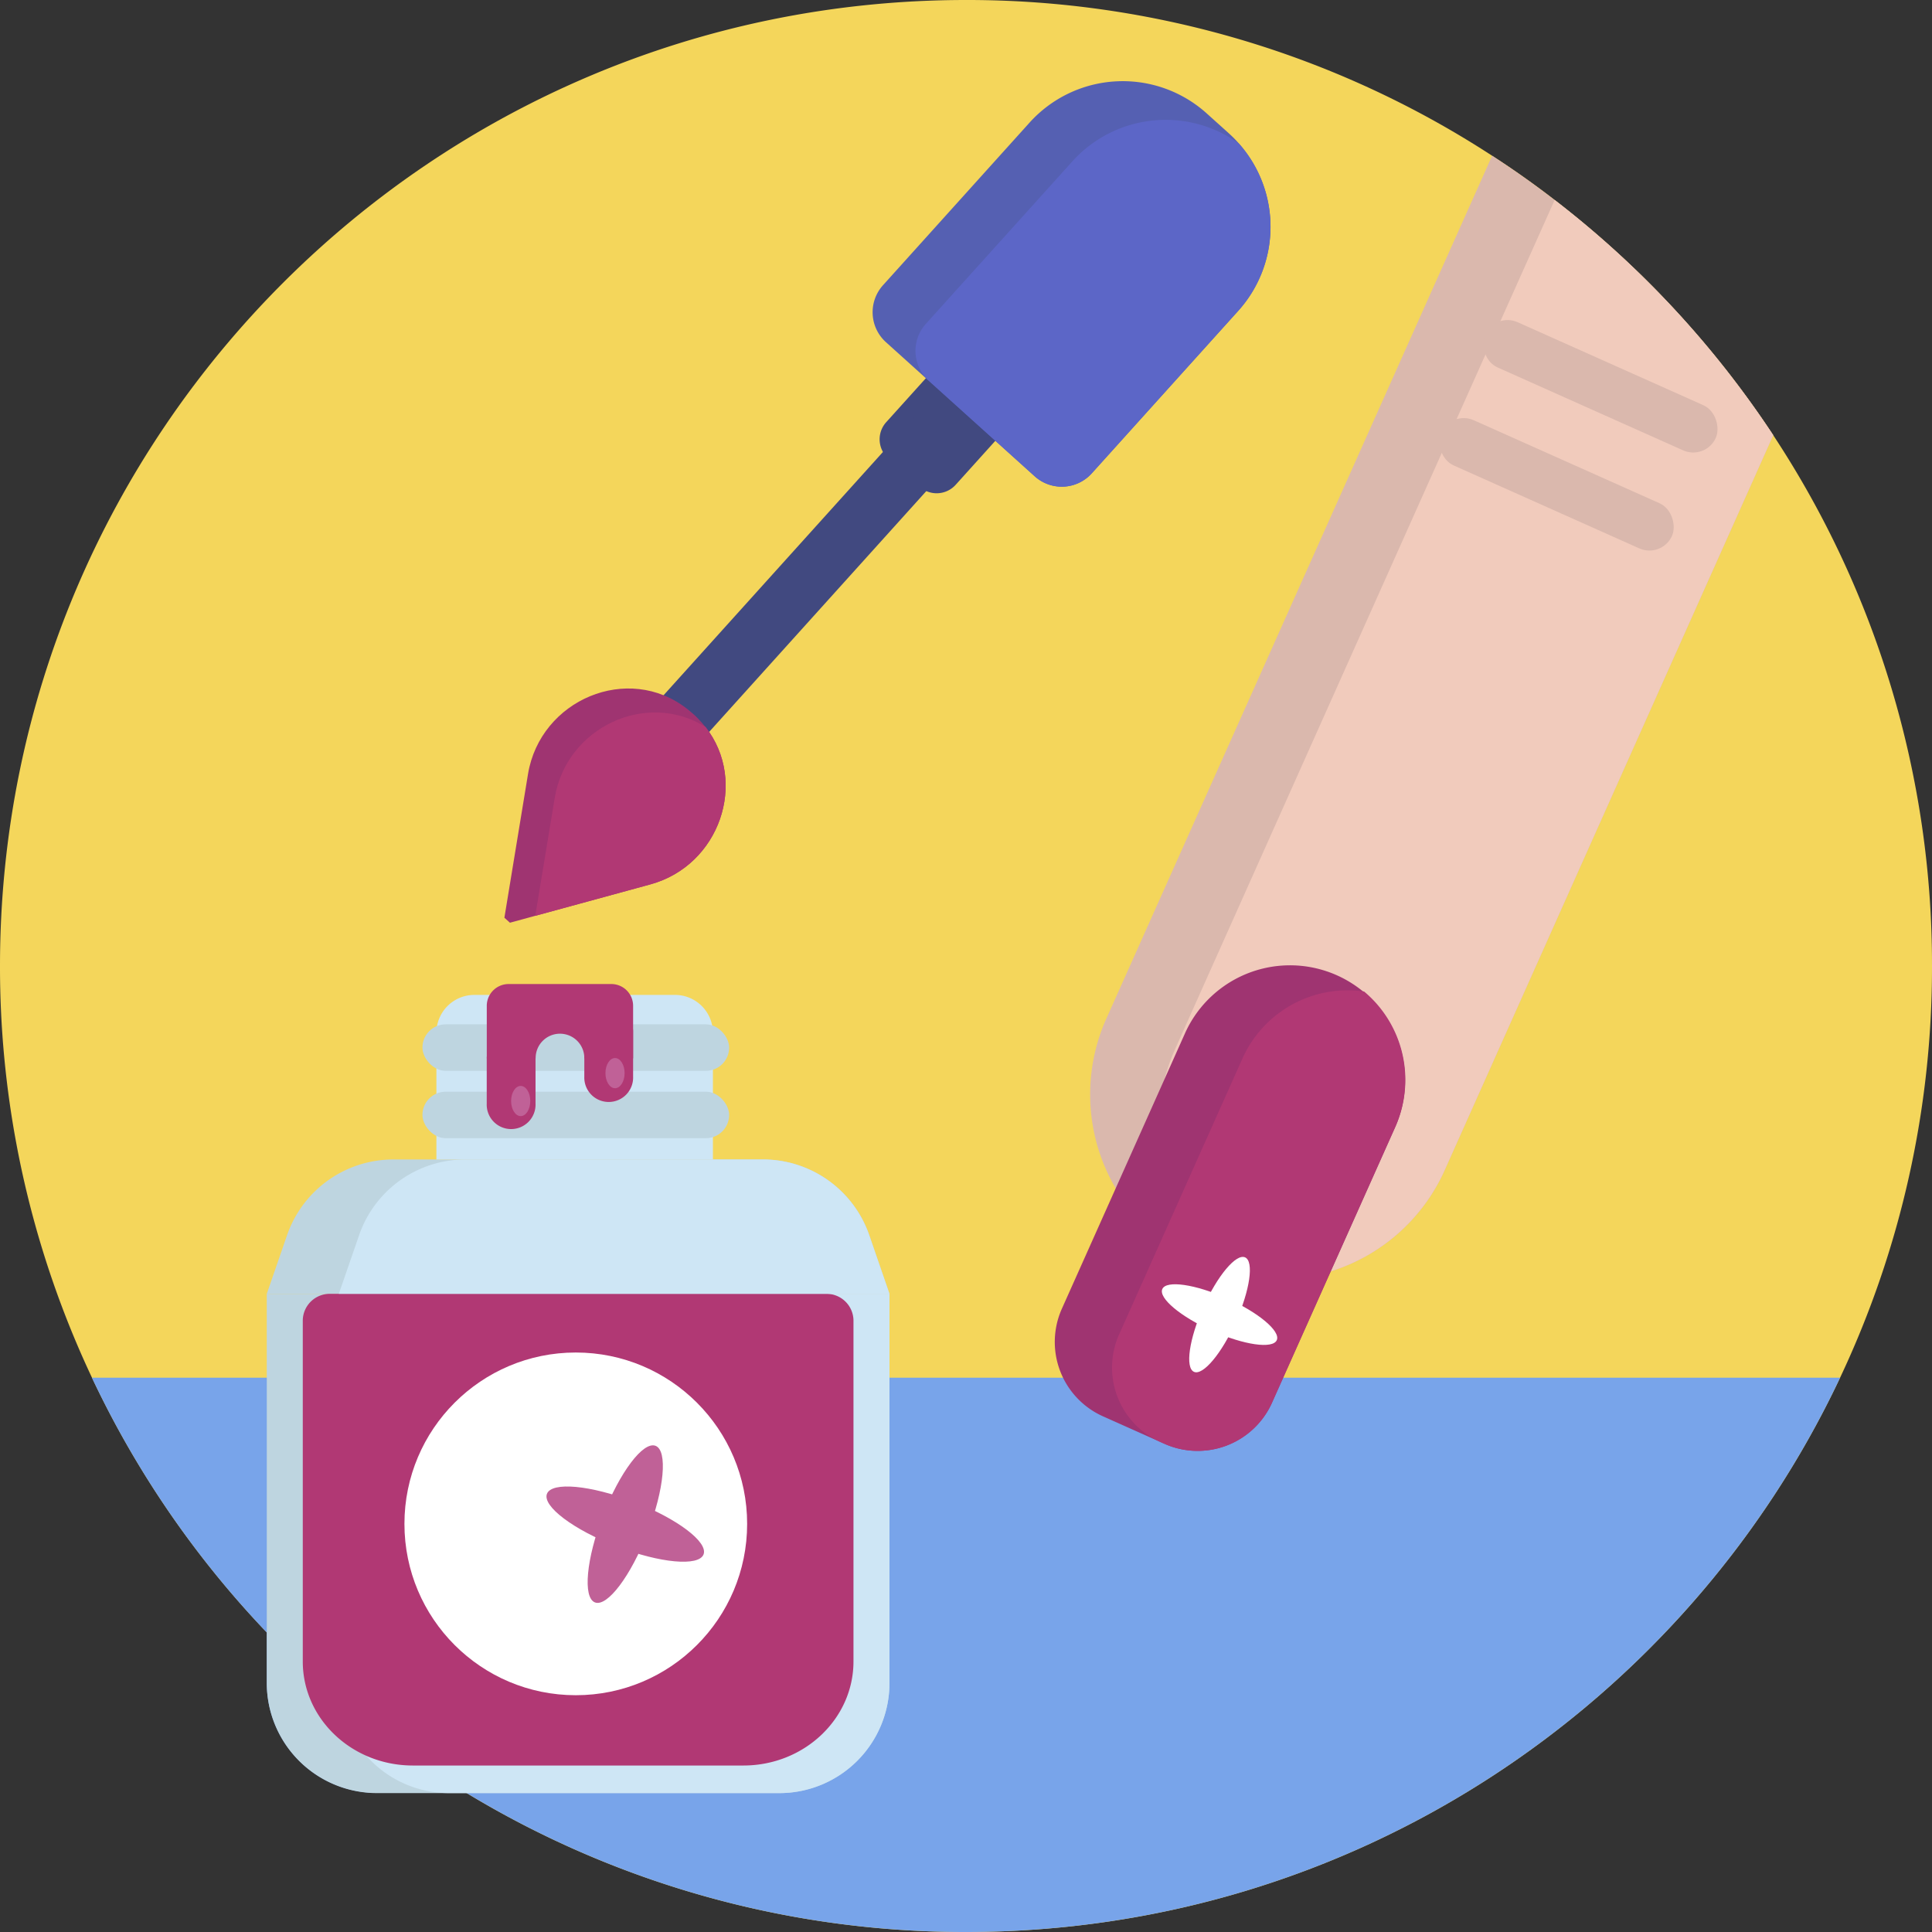
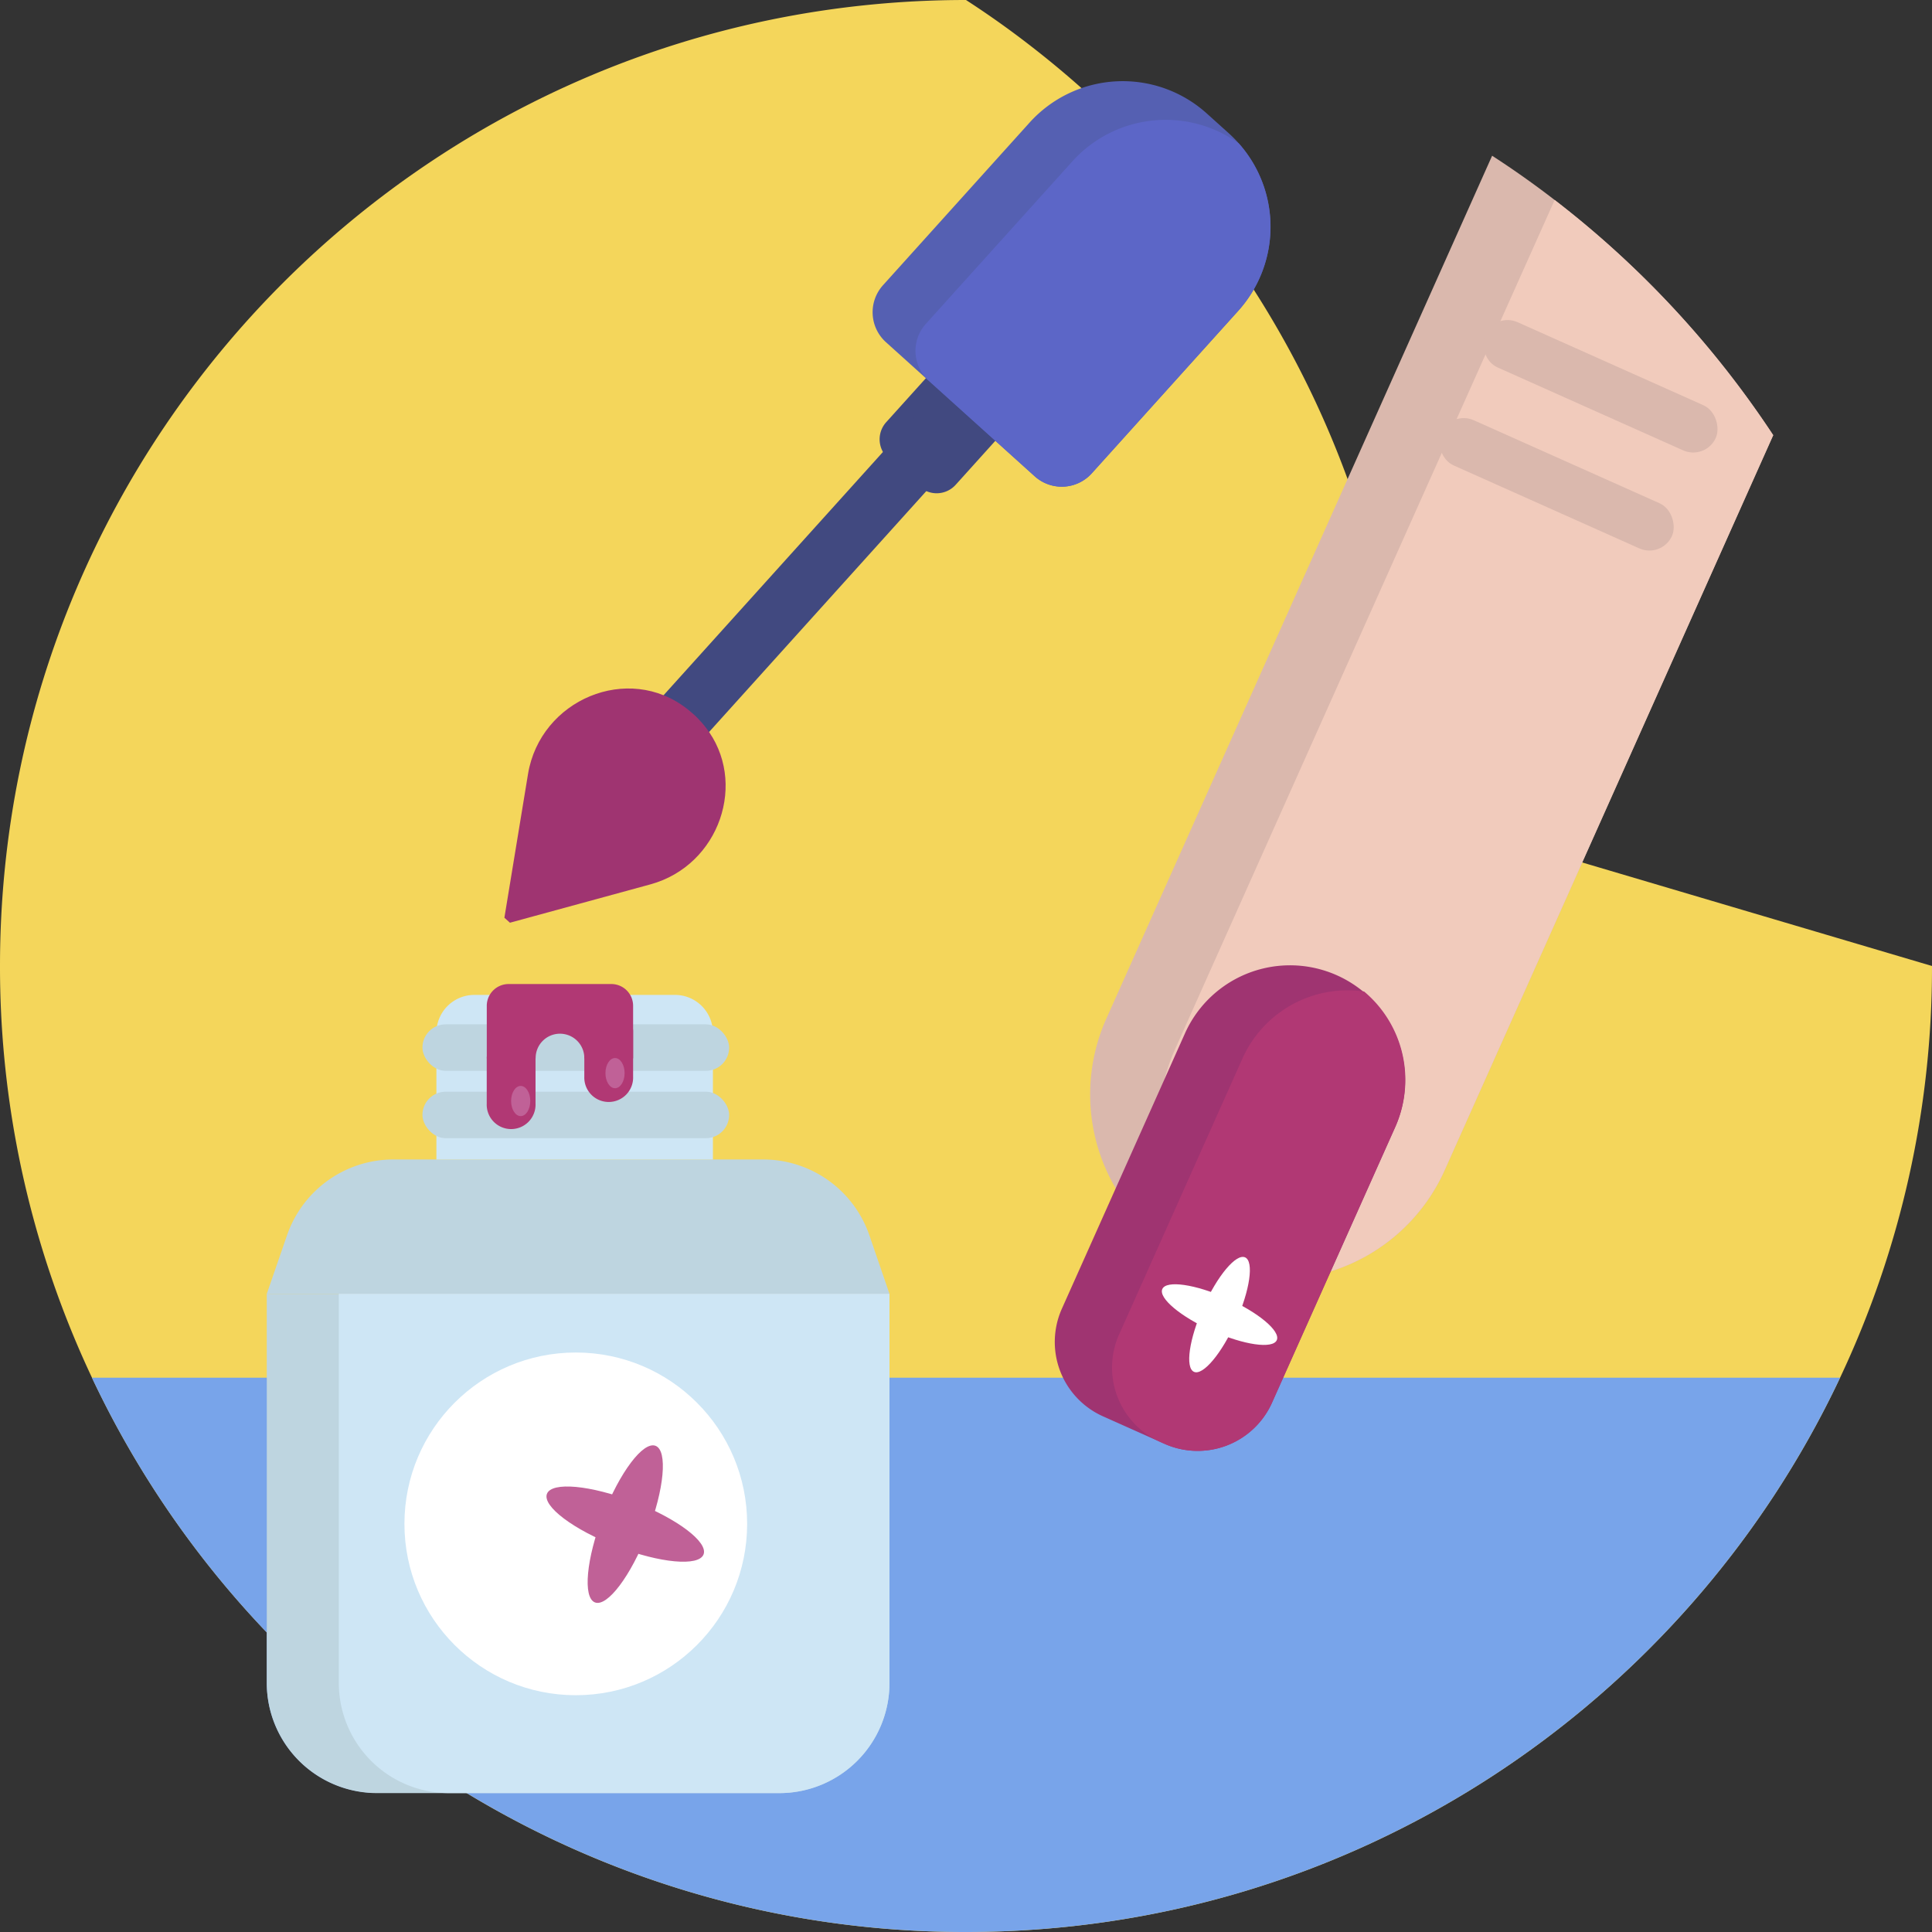
<svg xmlns="http://www.w3.org/2000/svg" height="512" viewBox="0 0 512 512" width="512">
  <rect x="0" y="0" width="512" height="512" fill="#333333" stroke="none" />
  <g id="BULINE">
-     <path d="m512 256a254.82 254.82 0 0 1 -24.36 109.11c-40.96 86.81-129.29 146.89-231.64 146.89a254.8 254.8 0 0 1 -132.4-36.86q-5.76-3.48-11.31-7.26a255.39 255.39 0 0 1 -22-16.78q-5.09-4.32-9.93-8.9t-9.62-9.56a255.35 255.35 0 0 1 -70.74-176.64c0-141.38 114.62-256 256-256a254.82 254.82 0 0 1 139.43 41.27q8.57 5.55 16.57 11.73a257.45 257.45 0 0 1 57.92 62.32 254.8 254.8 0 0 1 42.08 140.68z" fill="#f4d65b" />
+     <path d="m512 256a254.82 254.82 0 0 1 -24.36 109.11c-40.96 86.81-129.29 146.89-231.64 146.89a254.8 254.8 0 0 1 -132.4-36.86q-5.76-3.48-11.31-7.26a255.39 255.39 0 0 1 -22-16.78q-5.09-4.32-9.93-8.9t-9.62-9.56a255.35 255.35 0 0 1 -70.74-176.64c0-141.38 114.62-256 256-256q8.57 5.55 16.57 11.73a257.45 257.45 0 0 1 57.92 62.32 254.8 254.8 0 0 1 42.08 140.68z" fill="#f4d65b" />
  </g>
  <g id="Icons">
    <path d="m487.64 365.11c-40.96 86.81-129.29 146.89-231.64 146.89a254.8 254.8 0 0 1 -132.4-36.86h-23.73a29.19 29.19 0 0 1 -29.17-29.14v-13.36a256.45 256.45 0 0 1 -46.34-67.53z" fill="#78a4ea" />
    <path d="m469.92 115.33-87.06 194.76a48.93 48.93 0 0 1 -30.2 26.83 48.91 48.91 0 0 1 -21.55 1.75c-1.21-.17-2.41-.39-3.61-.65s-2.15-.51-3.22-.82a49.13 49.13 0 0 1 -31.11-67.2l102.26-228.73q8.57 5.55 16.57 11.73a257.45 257.45 0 0 1 57.92 62.33z" fill="#dab8ad" />
    <path d="m469.92 115.33-87.06 194.76a49.16 49.16 0 0 1 -51.76 28.58c-1.21-.17-2.41-.39-3.61-.65-.82-.59-1.62-1.2-2.39-1.84a49.1 49.1 0 0 1 -13.73-58.05l70.63-157.91 4-9.12 7.54-16.86 4.08-9.12 14.38-32.12a257.45 257.45 0 0 1 57.92 62.33z" fill="#f1cbbc" />
    <path d="m369.78 298.61-32.68 73.11a21.58 21.58 0 0 1 -28.51 10.9l-16.29-7.28a21.59 21.59 0 0 1 -10.89-28.52l32.68-73.1a30.5 30.5 0 0 1 55.69 24.89z" fill="#9f3471" />
    <path d="m369.78 298.61-32.68 73.11a21.58 21.58 0 0 1 -28.51 10.9l-1.12-.5a21.57 21.57 0 0 1 -10.88-28.51l32.68-73.11a30.52 30.52 0 0 1 32.23-17.74 30.54 30.54 0 0 1 8.28 35.85z" fill="#b13874" />
    <rect fill="#dab8ad" height="13.11" rx="6.55" transform="matrix(.913 .408 -.408 .913 78.72 -164.16)" width="67" x="390.58" y="95.86" />
    <rect fill="#dab8ad" height="13.11" rx="6.55" transform="matrix(.913 .408 -.408 .913 88.31 -157.16)" width="67" x="378.97" y="121.84" />
    <ellipse cx="323.2" cy="348.44" fill="#fff" rx="16.61" ry="4.73" transform="matrix(.408 -.913 .913 .408 -126.8 501.3)" />
    <ellipse cx="323.2" cy="348.44" fill="#fff" rx="4.73" ry="16.61" transform="matrix(.408 -.913 .913 .408 -126.8 501.3)" />
    <path d="m235.72 342.88v103.12a29.18 29.18 0 0 1 -29.17 29.19h-106.68a29.19 29.19 0 0 1 -29.17-29.19v-103.12z" fill="#bed5e0" />
    <path d="m235.72 342.88h-165.02l5.38-15.56a29.8 29.8 0 0 1 28.15-20.05h98a29.8 29.8 0 0 1 28.15 20.05z" fill="#bed5e0" />
    <path d="m235.72 342.88v103.12a29.18 29.18 0 0 1 -29.17 29.19h-87.55a29.2 29.2 0 0 1 -29.21-29.19v-103.12z" fill="#cee6f5" />
-     <path d="m226.18 349.82v90.48c0 15.23-13.07 27.58-29.19 27.58h-87.57c-16.12 0-29.18-12.34-29.18-27.57v-90.49a7.15 7.15 0 0 1 7.34-6.94h131.26a7.15 7.15 0 0 1 7.34 6.94z" fill="#b13874" />
-     <path d="m235.72 342.88h-145.93l5.38-15.56a29.79 29.79 0 0 1 28.15-20.05h78.87a29.8 29.8 0 0 1 28.15 20.05z" fill="#cee6f5" />
    <path d="m125.71 263.66h53.16a10.06 10.06 0 0 1 10.06 10.06v33.56a0 0 0 0 1 0 0h-73.28a0 0 0 0 1 0 0v-33.57a10.06 10.06 0 0 1 10.06-10.05z" fill="#cee6f5" />
    <rect fill="#bed5e0" height="12.32" rx="6.16" width="81.28" x="111.95" y="271.46" />
    <rect fill="#bed5e0" height="12.32" rx="6.16" width="81.28" x="111.95" y="289.31" />
    <circle cx="152.59" cy="403.84" fill="#fff" r="45.41" />
    <g fill="#b13874">
      <path d="m167.78 266.55v13.93h-12.93v-.1a6.43 6.43 0 0 0 -1.9-4.56 6.45 6.45 0 0 0 -11 4.63h-12.95v-13.9a5.79 5.79 0 0 1 5.77-5.77h27.23a5.77 5.77 0 0 1 5.78 5.77z" />
      <path d="m141.92 280.38v12.11a6.47 6.47 0 1 1 -12.93 0v-12.11a6.47 6.47 0 0 1 12.93 0z" />
      <path d="m167.78 273.2v12.11a6.47 6.47 0 1 1 -12.93 0v-12.11a6.47 6.47 0 0 1 12.93 0z" />
    </g>
    <ellipse cx="162.99" cy="284.39" fill="#c06197" rx="2.54" ry="4" />
    <ellipse cx="137.99" cy="291.78" fill="#c06197" rx="2.54" ry="4" />
    <path d="m241.21 88.37h24.79a0 0 0 0 1 0 0v35.35a6.77 6.77 0 0 1 -6.77 6.77h-11.23a6.77 6.77 0 0 1 -6.77-6.77v-35.35a0 0 0 0 1 -.02 0z" fill="#414980" transform="matrix(.743 .67 -.67 .743 138.51 -141.66)" />
    <path d="m199.3 98.68h15.47v124.87h-15.47z" fill="#414980" transform="matrix(.743 .67 -.67 .743 161.13 -97.17)" />
    <path d="m328.14 82.38-38.82 43.07a10.7 10.7 0 0 1 -15.1.78l-39.44-35.55a10.69 10.69 0 0 1 -.78-15.09l38.82-43.07a33.25 33.25 0 0 1 47-2.44l5.92 5.33a31.73 31.73 0 0 1 2.55 2.59 33.26 33.26 0 0 1 -.15 44.38z" fill="#5560b2" />
    <path d="m328.14 82.38-38.82 43.07a10.7 10.7 0 0 1 -15.1.78l-28.07-25.31a10.68 10.68 0 0 1 -.79-15.09l38.83-43.07a33.25 33.25 0 0 1 44.1-4.76 33.26 33.26 0 0 1 -.15 44.38z" fill="#5c66c7" />
    <path d="m172.36 234.37-30.51 8.33-6.71 1.83-1.47-1.32 6.26-38.08c3.25-19.69 26.53-29.57 42.22-17.23.53.41 1 .84 1.54 1.29s1 .92 1.45 1.4c.65.67 1.25 1.38 1.81 2.08 11.36 14.47 3.76 36.68-14.59 41.7z" fill="#9f3471" />
-     <path d="m172.36 234.37-30.51 8.33 5.15-31.21c3.08-18.78 24.38-28.64 40-18.82 11.31 14.47 3.71 36.68-14.64 41.7z" fill="#b13874" />
    <ellipse cx="165.53" cy="403.84" fill="#c06197" rx="22.24" ry="6.33" transform="matrix(.361 -.933 .933 .361 -270.84 412.56)" />
    <ellipse cx="165.53" cy="403.84" fill="#c06197" rx="6.33" ry="22.24" transform="matrix(.361 -.933 .933 .361 -270.84 412.56)" />
  </g>
</svg>